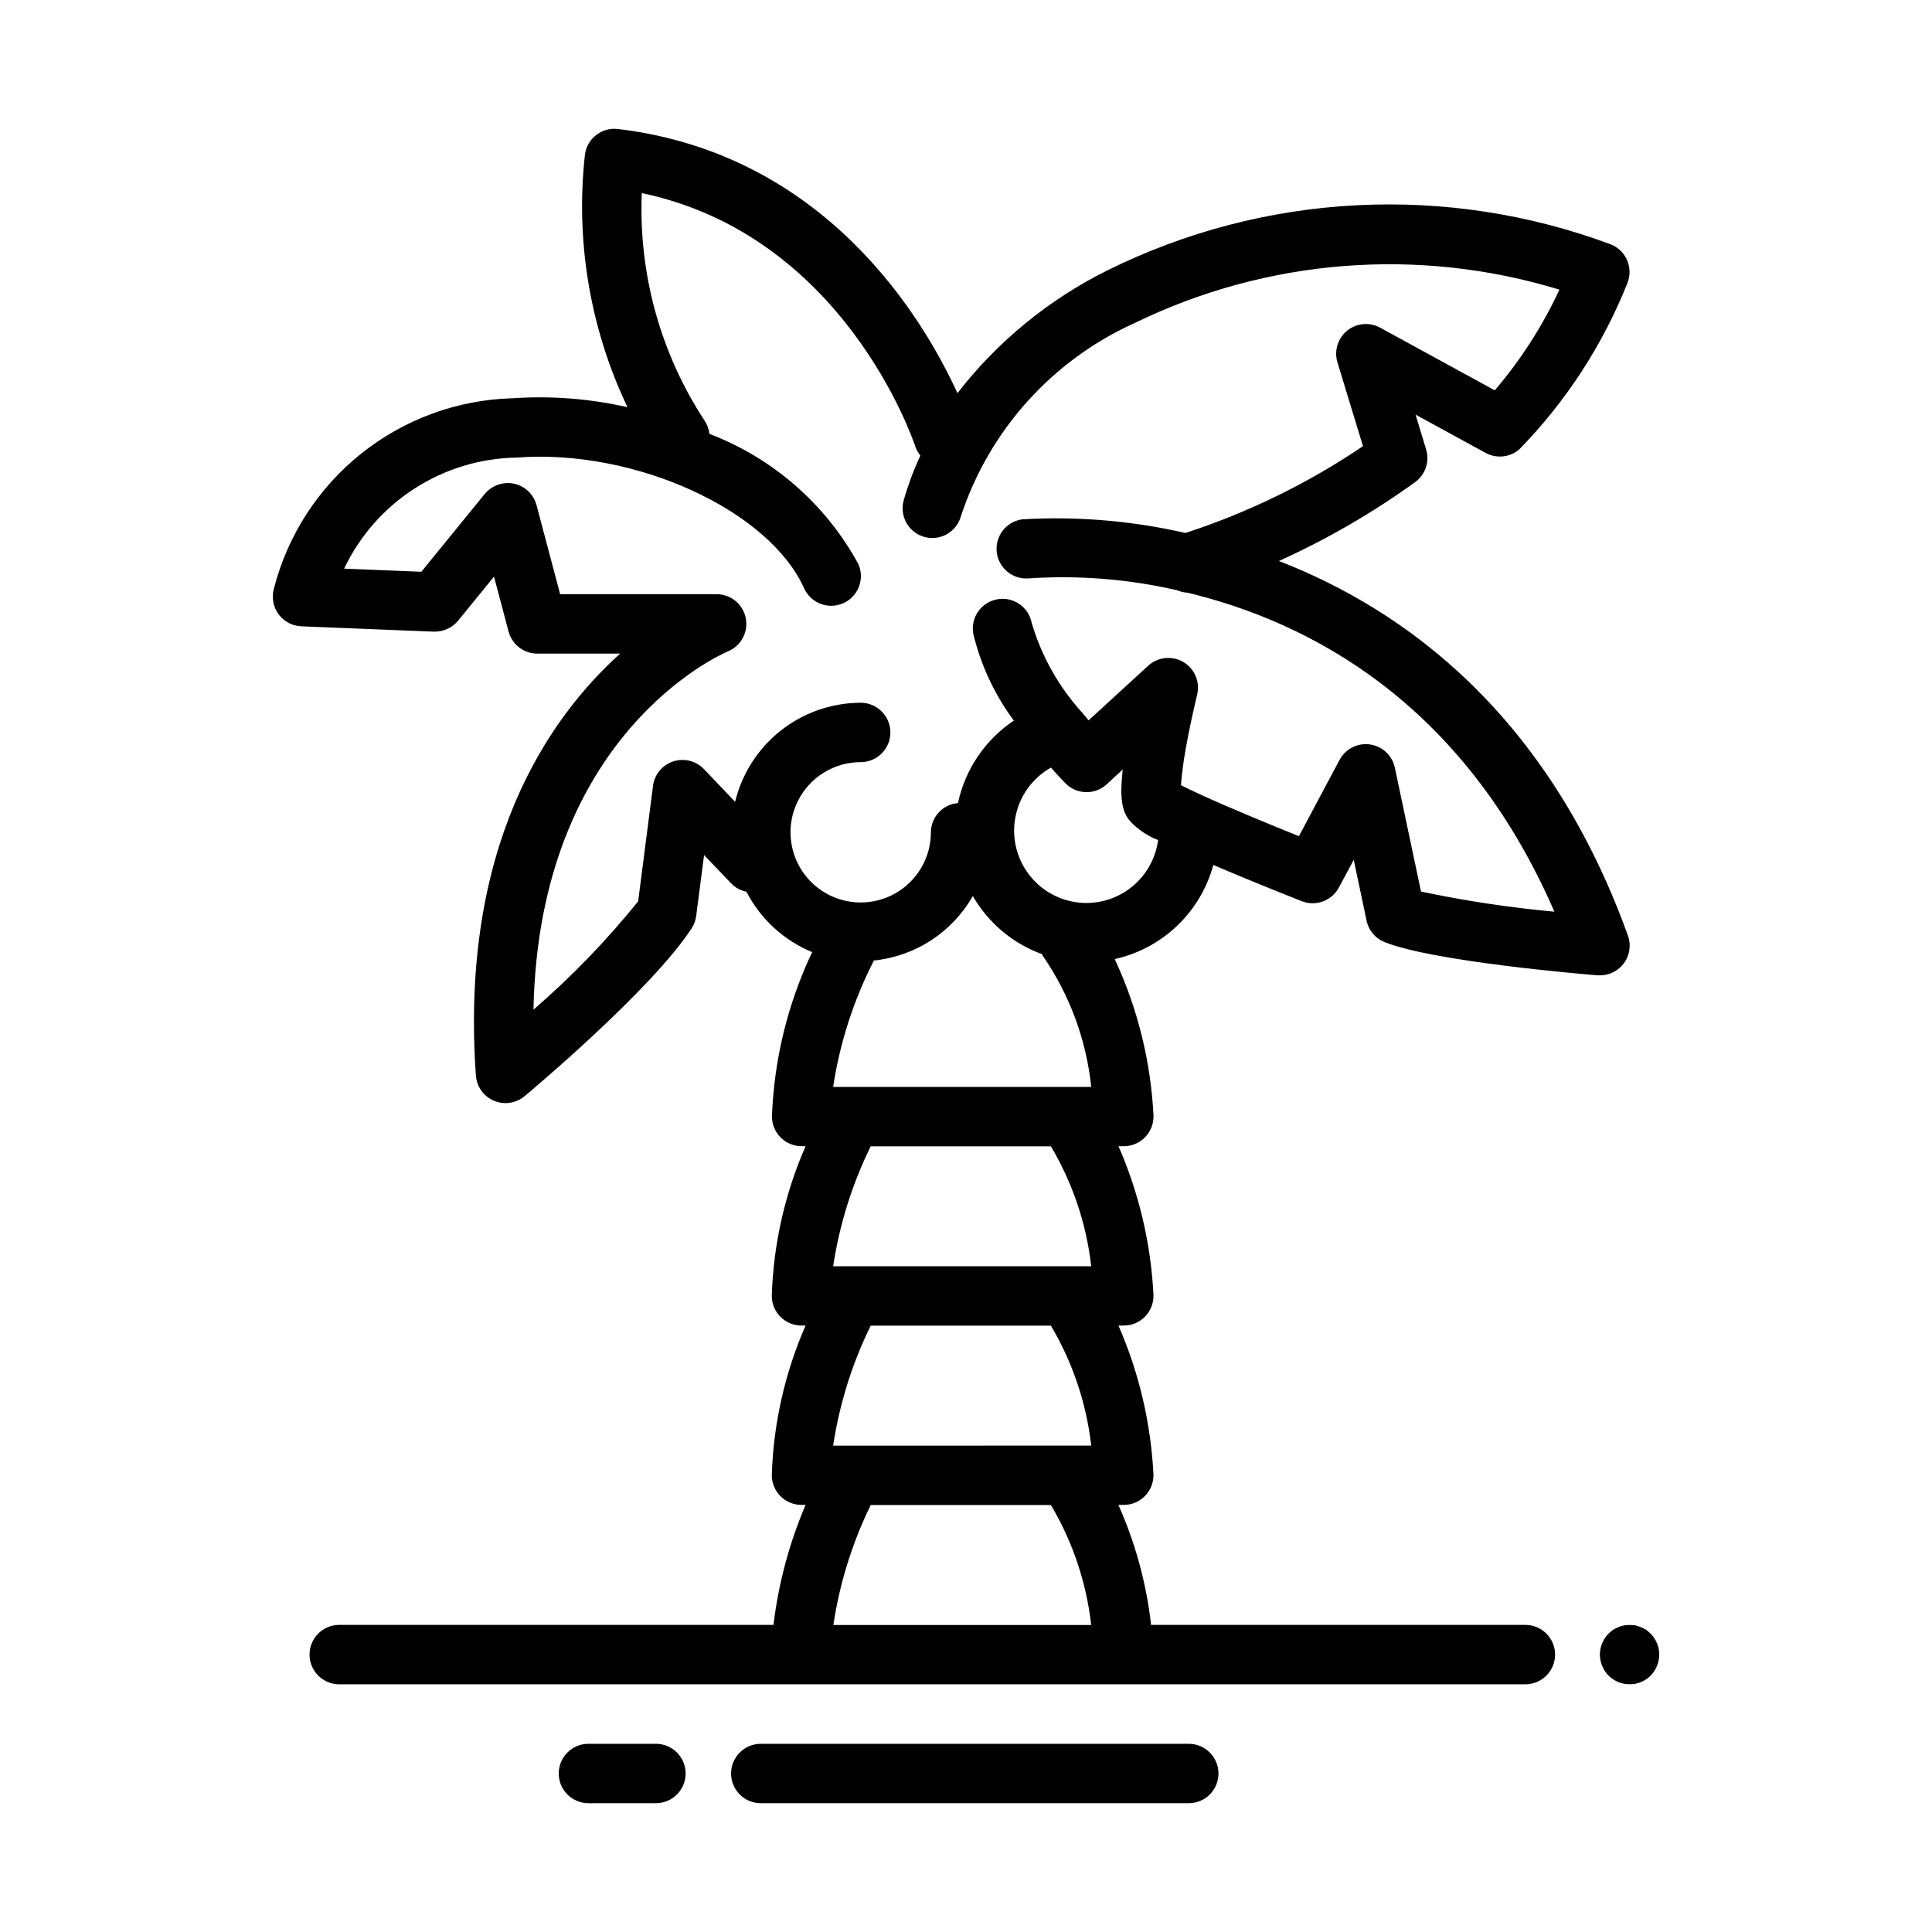
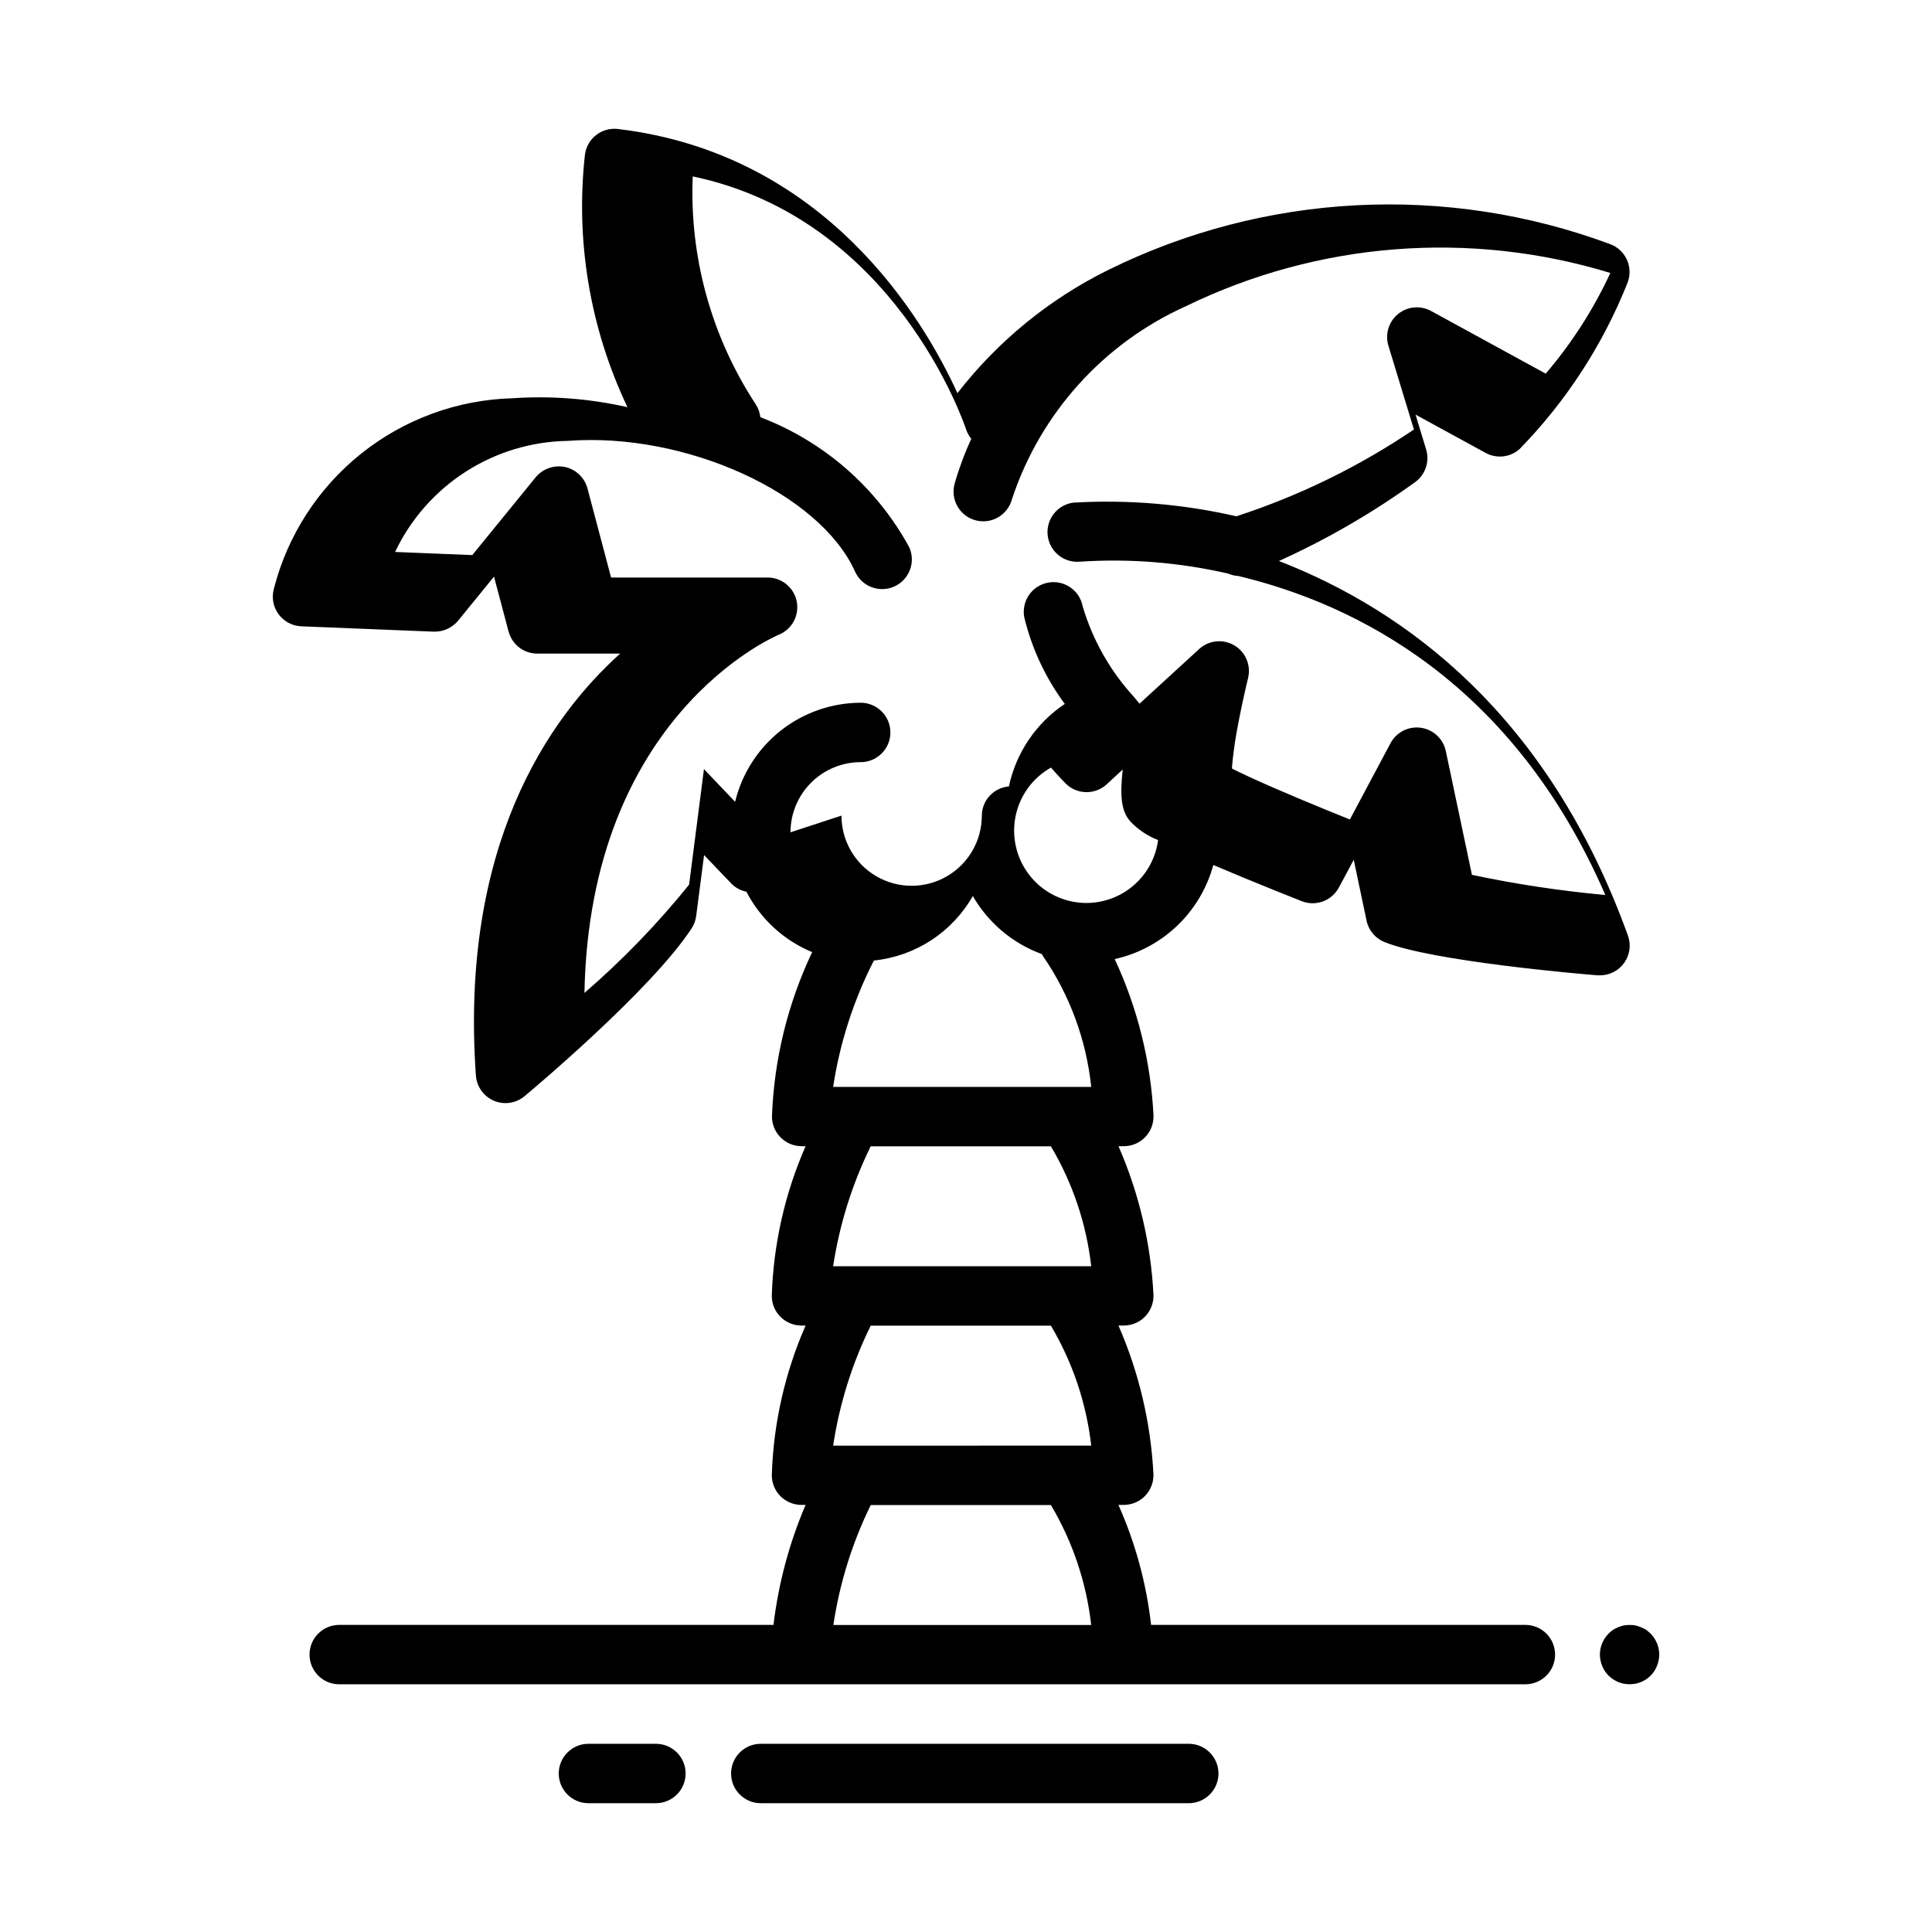
<svg xmlns="http://www.w3.org/2000/svg" fill="#000000" width="800px" height="800px" version="1.1" viewBox="144 144 512 512">
-   <path d="m465.54 373.23c11.066 4.723 22.789 9.336 23.434 9.59l0.004-0.004c3.723 1.473 7.957-0.086 9.84-3.621l3.938-7.336 3.402 16.129h-0.004c0.543 2.57 2.332 4.699 4.769 5.676 12.707 5.109 52.012 8.445 56.449 8.809h0.648c2.562 0 4.965-1.25 6.438-3.348 1.473-2.098 1.832-4.781 0.961-7.191-21.105-58.488-58.883-86.207-92.488-99.266 12.746-5.762 24.875-12.793 36.211-20.988 2.641-1.988 3.758-5.418 2.797-8.578l-2.801-9.227 18.578 10.156-0.004-0.004c2.898 1.582 6.477 1.188 8.961-0.988 12.359-12.664 22.094-27.645 28.637-44.086 0.77-1.965 0.719-4.156-0.145-6.086-0.859-1.926-2.457-3.426-4.438-4.164-21.496-7.984-44.398-11.492-67.297-10.305-22.902 1.188-45.32 7.043-65.875 17.211-15.559 7.719-29.176 18.855-39.824 32.582-8.934-19.57-34.84-63.434-89.984-70.008-4.234-0.5-8.098 2.457-8.715 6.676-2.578 22.961 1.32 46.188 11.258 67.047-10.008-2.269-20.297-3.062-30.535-2.363-14.582 0.414-28.637 5.562-40.031 14.668-11.398 9.105-19.523 21.676-23.141 35.809-0.641 2.316-0.188 4.797 1.23 6.734 1.418 1.941 3.641 3.129 6.043 3.223l35.117 1.418c2.465 0.07 4.832-0.992 6.414-2.887l9.531-11.699 3.863 14.555h0.004c0.918 3.449 4.035 5.848 7.606 5.848h21.953c-19.051 17.168-42.508 51.004-38.227 111.78v0.004c0.203 2.949 2.043 5.539 4.762 6.703 2.719 1.16 5.863 0.699 8.133-1.195 1.363-1.141 33.52-28.023 44.266-44.461 0.652-0.992 1.07-2.117 1.219-3.297l2.094-16.152 7.281 7.621v-0.004c1.074 1.078 2.445 1.809 3.938 2.098 3.731 7.227 9.902 12.898 17.422 16.012-6.477 13.645-10.102 28.469-10.652 43.562 0 2.086 0.828 4.09 2.305 5.566 1.477 1.477 3.481 2.305 5.566 2.305h1.039c-5.488 12.527-8.527 25.988-8.957 39.66 0 2.086 0.828 4.09 2.305 5.566 1.477 1.477 3.481 2.305 5.566 2.305h1.086c-5.488 12.527-8.527 25.988-8.957 39.66 0 2.086 0.828 4.09 2.305 5.566 1.477 1.477 3.481 2.305 5.566 2.305h1.086c-4.332 10.141-7.195 20.848-8.508 31.797h-115.08c-4.348 0-7.871 3.523-7.871 7.871 0 4.348 3.523 7.871 7.871 7.871h314.34c4.348 0 7.871-3.523 7.871-7.871 0-4.348-3.523-7.871-7.871-7.871h-99.188c-1.242-10.98-4.164-21.703-8.66-31.797h1.41c2.129 0 4.168-0.859 5.648-2.387 1.484-1.527 2.285-3.594 2.223-5.723-0.684-13.594-3.824-26.949-9.273-39.422h1.41c2.129 0 4.168-0.859 5.648-2.387 1.484-1.527 2.285-3.594 2.223-5.723-0.684-13.594-3.824-26.949-9.273-39.422h1.41c2.129 0 4.168-0.859 5.648-2.387 1.484-1.531 2.285-3.594 2.223-5.723-0.719-14.359-4.207-28.445-10.281-41.477 6.215-1.379 11.938-4.43 16.543-8.828 4.606-4.394 7.922-9.965 9.59-16.109zm-112.05-8.66c0.004-4.93 1.965-9.656 5.453-13.145 3.488-3.484 8.215-5.445 13.148-5.449 4.348 0 7.871-3.523 7.871-7.871s-3.523-7.871-7.871-7.871c-7.688 0.02-15.141 2.617-21.176 7.375-6.031 4.762-10.293 11.406-12.102 18.875l-8.258-8.66v0.004c-2.094-2.195-5.262-2.992-8.145-2.047-2.883 0.945-4.965 3.461-5.356 6.469l-3.938 30.621c-8.371 10.375-17.656 19.977-27.738 28.695 1.402-72.816 49.398-94.039 51.547-94.953 3.469-1.434 5.438-5.121 4.711-8.801-0.73-3.684-3.957-6.34-7.711-6.344h-41.484l-6.258-23.617h-0.004c-0.762-2.859-3.062-5.047-5.957-5.668-2.891-0.598-5.875 0.445-7.762 2.715l-16.801 20.625-20.469-0.828 0.004 0.004c4.125-8.688 10.598-16.047 18.688-21.25 8.09-5.203 17.473-8.039 27.086-8.191 31.141-2.363 66.793 13.824 76.145 34.684h0.004c1.797 3.93 6.43 5.676 10.375 3.906 3.945-1.77 5.727-6.387 3.988-10.348-8.617-15.848-22.625-28.094-39.484-34.516-0.133-1.258-0.574-2.465-1.281-3.512-11.707-17.871-17.527-38.957-16.637-60.301 53.328 11.172 71.746 64.906 72.535 67.289 0.301 0.82 0.738 1.586 1.289 2.262-1.777 3.828-3.254 7.793-4.414 11.855-0.566 2.019-0.305 4.18 0.727 6.004 1.031 1.824 2.75 3.164 4.773 3.715 2.023 0.555 4.18 0.277 6-0.766 1.816-1.047 3.144-2.773 3.684-4.797 7.512-22.77 24.242-41.336 46.105-51.168 35.035-17.047 75.223-20.195 112.48-8.809-4.465 9.633-10.227 18.613-17.129 26.684l-30.387-16.609c-2.809-1.531-6.262-1.215-8.742 0.805-2.481 2.019-3.492 5.34-2.562 8.398l6.762 22.207c-14.531 9.828-30.367 17.57-47.051 23-14.172-3.246-28.734-4.465-43.25-3.613-4.211 0.578-7.207 4.398-6.762 8.629 0.449 4.231 4.176 7.34 8.418 7.023 13.223-0.891 26.508 0.172 39.422 3.148 0.863 0.375 1.789 0.594 2.731 0.645 31.395 7.535 72.816 28.34 97.219 84.531-11.875-1.086-23.68-2.871-35.352-5.34l-6.926-32.82v0.004c-0.688-3.238-3.324-5.703-6.602-6.164-3.277-0.465-6.492 1.172-8.051 4.094l-10.77 20.215c-7.031-2.832-18.262-7.438-26.07-11.02-2.449-1.125-4.094-1.93-5.18-2.481 0.078-1.363 0.293-3.512 0.789-6.918 1.266-7.988 3.465-16.98 3.488-17.074l-0.004-0.004c0.824-3.367-0.652-6.879-3.637-8.645s-6.769-1.371-9.328 0.973l-15.801 14.477-1.504-1.82-0.109-0.125c-6.231-6.832-10.828-14.988-13.453-23.852-0.805-4.273-4.922-7.086-9.195-6.277-4.277 0.805-7.086 4.922-6.281 9.195 2 8.293 5.652 16.094 10.738 22.941-7.598 5.078-12.914 12.926-14.812 21.867-4.035 0.328-7.148 3.684-7.172 7.731 0 6.644-3.547 12.785-9.301 16.109-5.758 3.324-12.848 3.324-18.602 0-5.758-3.324-9.301-9.465-9.301-16.109zm66.629 32.273c0.102 0.141 0.125 0.316 0.234 0.457 7.121 10.324 11.531 22.27 12.832 34.742h-68.395c1.777-11.676 5.422-22.984 10.801-33.496 10.988-1.121 20.758-7.488 26.215-17.09 4.102 7.125 10.586 12.574 18.312 15.391zm13.059 177.8h-68.328v0.004c1.652-11.043 4.992-21.766 9.895-31.797h47.758c5.769 9.723 9.406 20.555 10.676 31.789zm0-47.539-68.387 0.004c1.672-11.043 5.027-21.766 9.953-31.789h47.758c5.762 9.723 9.402 20.551 10.684 31.781zm0-47.531-68.387 0.004c1.672-11.043 5.027-21.766 9.953-31.789h47.758c5.766 9.723 9.406 20.551 10.684 31.781zm-1.223-96.273c-5.691 0.008-11.098-2.512-14.746-6.883-3.648-4.371-5.168-10.141-4.144-15.742 1.023-5.602 4.484-10.457 9.445-13.254 2.219 2.512 3.785 4.109 3.883 4.203 2.977 2.977 7.769 3.086 10.879 0.242l4.258-3.938c-0.789 7.164-0.379 11.203 2.125 13.863v0.004c2.031 2.121 4.508 3.769 7.25 4.824-0.602 4.602-2.856 8.832-6.34 11.898-3.484 3.066-7.965 4.766-12.609 4.781zm151.77 199.16c-0.012 1.051-0.227 2.09-0.629 3.062-1.184 2.949-4.062 4.863-7.242 4.809-1.023 0.016-2.043-0.172-2.992-0.559-0.957-0.426-1.832-1.008-2.598-1.723-0.711-0.727-1.27-1.586-1.652-2.527-0.402-0.973-0.617-2.012-0.629-3.062 0.02-2.062 0.836-4.039 2.281-5.512 0.375-0.359 0.77-0.695 1.184-1.016 0.453-0.27 0.926-0.508 1.414-0.707 0.48-0.207 0.984-0.367 1.496-0.473 1.02-0.156 2.055-0.156 3.07 0 0.484 0.117 0.957 0.277 1.418 0.473 0.488 0.199 0.961 0.438 1.418 0.707 0.41 0.32 0.805 0.656 1.18 1.016 1.445 1.477 2.266 3.453 2.281 5.519zm-116.82 31.535c0 2.086-0.828 4.09-2.305 5.566-1.477 1.477-3.481 2.305-5.566 2.305h-113.42c-4.348 0-7.871-3.523-7.871-7.871s3.523-7.871 7.871-7.871h113.42c2.086 0 4.09 0.828 5.566 2.305 1.477 1.477 2.305 3.477 2.305 5.566zm-141.21 0c0 2.086-0.832 4.09-2.305 5.566-1.477 1.477-3.481 2.305-5.566 2.305h-17.879c-4.348 0-7.871-3.523-7.871-7.871s3.523-7.871 7.871-7.871h17.879c2.086 0 4.09 0.828 5.566 2.305 1.473 1.477 2.305 3.477 2.305 5.566z" />
+   <path d="m465.54 373.23c11.066 4.723 22.789 9.336 23.434 9.59l0.004-0.004c3.723 1.473 7.957-0.086 9.84-3.621l3.938-7.336 3.402 16.129h-0.004c0.543 2.57 2.332 4.699 4.769 5.676 12.707 5.109 52.012 8.445 56.449 8.809h0.648c2.562 0 4.965-1.25 6.438-3.348 1.473-2.098 1.832-4.781 0.961-7.191-21.105-58.488-58.883-86.207-92.488-99.266 12.746-5.762 24.875-12.793 36.211-20.988 2.641-1.988 3.758-5.418 2.797-8.578l-2.801-9.227 18.578 10.156-0.004-0.004c2.898 1.582 6.477 1.188 8.961-0.988 12.359-12.664 22.094-27.645 28.637-44.086 0.77-1.965 0.719-4.156-0.145-6.086-0.859-1.926-2.457-3.426-4.438-4.164-21.496-7.984-44.398-11.492-67.297-10.305-22.902 1.188-45.32 7.043-65.875 17.211-15.559 7.719-29.176 18.855-39.824 32.582-8.934-19.57-34.84-63.434-89.984-70.008-4.234-0.5-8.098 2.457-8.715 6.676-2.578 22.961 1.32 46.188 11.258 67.047-10.008-2.269-20.297-3.062-30.535-2.363-14.582 0.414-28.637 5.562-40.031 14.668-11.398 9.105-19.523 21.676-23.141 35.809-0.641 2.316-0.188 4.797 1.23 6.734 1.418 1.941 3.641 3.129 6.043 3.223l35.117 1.418c2.465 0.07 4.832-0.992 6.414-2.887l9.531-11.699 3.863 14.555h0.004c0.918 3.449 4.035 5.848 7.606 5.848h21.953c-19.051 17.168-42.508 51.004-38.227 111.78v0.004c0.203 2.949 2.043 5.539 4.762 6.703 2.719 1.16 5.863 0.699 8.133-1.195 1.363-1.141 33.52-28.023 44.266-44.461 0.652-0.992 1.07-2.117 1.219-3.297l2.094-16.152 7.281 7.621v-0.004c1.074 1.078 2.445 1.809 3.938 2.098 3.731 7.227 9.902 12.898 17.422 16.012-6.477 13.645-10.102 28.469-10.652 43.562 0 2.086 0.828 4.09 2.305 5.566 1.477 1.477 3.481 2.305 5.566 2.305h1.039c-5.488 12.527-8.527 25.988-8.957 39.66 0 2.086 0.828 4.09 2.305 5.566 1.477 1.477 3.481 2.305 5.566 2.305h1.086c-5.488 12.527-8.527 25.988-8.957 39.66 0 2.086 0.828 4.09 2.305 5.566 1.477 1.477 3.481 2.305 5.566 2.305h1.086c-4.332 10.141-7.195 20.848-8.508 31.797h-115.08c-4.348 0-7.871 3.523-7.871 7.871 0 4.348 3.523 7.871 7.871 7.871h314.34c4.348 0 7.871-3.523 7.871-7.871 0-4.348-3.523-7.871-7.871-7.871h-99.188c-1.242-10.98-4.164-21.703-8.66-31.797h1.41c2.129 0 4.168-0.859 5.648-2.387 1.484-1.527 2.285-3.594 2.223-5.723-0.684-13.594-3.824-26.949-9.273-39.422h1.41c2.129 0 4.168-0.859 5.648-2.387 1.484-1.527 2.285-3.594 2.223-5.723-0.684-13.594-3.824-26.949-9.273-39.422h1.41c2.129 0 4.168-0.859 5.648-2.387 1.484-1.531 2.285-3.594 2.223-5.723-0.719-14.359-4.207-28.445-10.281-41.477 6.215-1.379 11.938-4.43 16.543-8.828 4.606-4.394 7.922-9.965 9.59-16.109zm-112.05-8.66c0.004-4.93 1.965-9.656 5.453-13.145 3.488-3.484 8.215-5.445 13.148-5.449 4.348 0 7.871-3.523 7.871-7.871s-3.523-7.871-7.871-7.871c-7.688 0.02-15.141 2.617-21.176 7.375-6.031 4.762-10.293 11.406-12.102 18.875l-8.258-8.66v0.004l-3.938 30.621c-8.371 10.375-17.656 19.977-27.738 28.695 1.402-72.816 49.398-94.039 51.547-94.953 3.469-1.434 5.438-5.121 4.711-8.801-0.73-3.684-3.957-6.34-7.711-6.344h-41.484l-6.258-23.617h-0.004c-0.762-2.859-3.062-5.047-5.957-5.668-2.891-0.598-5.875 0.445-7.762 2.715l-16.801 20.625-20.469-0.828 0.004 0.004c4.125-8.688 10.598-16.047 18.688-21.25 8.09-5.203 17.473-8.039 27.086-8.191 31.141-2.363 66.793 13.824 76.145 34.684h0.004c1.797 3.93 6.43 5.676 10.375 3.906 3.945-1.77 5.727-6.387 3.988-10.348-8.617-15.848-22.625-28.094-39.484-34.516-0.133-1.258-0.574-2.465-1.281-3.512-11.707-17.871-17.527-38.957-16.637-60.301 53.328 11.172 71.746 64.906 72.535 67.289 0.301 0.82 0.738 1.586 1.289 2.262-1.777 3.828-3.254 7.793-4.414 11.855-0.566 2.019-0.305 4.18 0.727 6.004 1.031 1.824 2.75 3.164 4.773 3.715 2.023 0.555 4.18 0.277 6-0.766 1.816-1.047 3.144-2.773 3.684-4.797 7.512-22.77 24.242-41.336 46.105-51.168 35.035-17.047 75.223-20.195 112.48-8.809-4.465 9.633-10.227 18.613-17.129 26.684l-30.387-16.609c-2.809-1.531-6.262-1.215-8.742 0.805-2.481 2.019-3.492 5.34-2.562 8.398l6.762 22.207c-14.531 9.828-30.367 17.57-47.051 23-14.172-3.246-28.734-4.465-43.25-3.613-4.211 0.578-7.207 4.398-6.762 8.629 0.449 4.231 4.176 7.34 8.418 7.023 13.223-0.891 26.508 0.172 39.422 3.148 0.863 0.375 1.789 0.594 2.731 0.645 31.395 7.535 72.816 28.34 97.219 84.531-11.875-1.086-23.68-2.871-35.352-5.34l-6.926-32.82v0.004c-0.688-3.238-3.324-5.703-6.602-6.164-3.277-0.465-6.492 1.172-8.051 4.094l-10.77 20.215c-7.031-2.832-18.262-7.438-26.07-11.02-2.449-1.125-4.094-1.93-5.18-2.481 0.078-1.363 0.293-3.512 0.789-6.918 1.266-7.988 3.465-16.98 3.488-17.074l-0.004-0.004c0.824-3.367-0.652-6.879-3.637-8.645s-6.769-1.371-9.328 0.973l-15.801 14.477-1.504-1.82-0.109-0.125c-6.231-6.832-10.828-14.988-13.453-23.852-0.805-4.273-4.922-7.086-9.195-6.277-4.277 0.805-7.086 4.922-6.281 9.195 2 8.293 5.652 16.094 10.738 22.941-7.598 5.078-12.914 12.926-14.812 21.867-4.035 0.328-7.148 3.684-7.172 7.731 0 6.644-3.547 12.785-9.301 16.109-5.758 3.324-12.848 3.324-18.602 0-5.758-3.324-9.301-9.465-9.301-16.109zm66.629 32.273c0.102 0.141 0.125 0.316 0.234 0.457 7.121 10.324 11.531 22.27 12.832 34.742h-68.395c1.777-11.676 5.422-22.984 10.801-33.496 10.988-1.121 20.758-7.488 26.215-17.09 4.102 7.125 10.586 12.574 18.312 15.391zm13.059 177.8h-68.328v0.004c1.652-11.043 4.992-21.766 9.895-31.797h47.758c5.769 9.723 9.406 20.555 10.676 31.789zm0-47.539-68.387 0.004c1.672-11.043 5.027-21.766 9.953-31.789h47.758c5.762 9.723 9.402 20.551 10.684 31.781zm0-47.531-68.387 0.004c1.672-11.043 5.027-21.766 9.953-31.789h47.758c5.766 9.723 9.406 20.551 10.684 31.781zm-1.223-96.273c-5.691 0.008-11.098-2.512-14.746-6.883-3.648-4.371-5.168-10.141-4.144-15.742 1.023-5.602 4.484-10.457 9.445-13.254 2.219 2.512 3.785 4.109 3.883 4.203 2.977 2.977 7.769 3.086 10.879 0.242l4.258-3.938c-0.789 7.164-0.379 11.203 2.125 13.863v0.004c2.031 2.121 4.508 3.769 7.25 4.824-0.602 4.602-2.856 8.832-6.34 11.898-3.484 3.066-7.965 4.766-12.609 4.781zm151.77 199.16c-0.012 1.051-0.227 2.09-0.629 3.062-1.184 2.949-4.062 4.863-7.242 4.809-1.023 0.016-2.043-0.172-2.992-0.559-0.957-0.426-1.832-1.008-2.598-1.723-0.711-0.727-1.27-1.586-1.652-2.527-0.402-0.973-0.617-2.012-0.629-3.062 0.02-2.062 0.836-4.039 2.281-5.512 0.375-0.359 0.77-0.695 1.184-1.016 0.453-0.27 0.926-0.508 1.414-0.707 0.48-0.207 0.984-0.367 1.496-0.473 1.02-0.156 2.055-0.156 3.07 0 0.484 0.117 0.957 0.277 1.418 0.473 0.488 0.199 0.961 0.438 1.418 0.707 0.41 0.32 0.805 0.656 1.18 1.016 1.445 1.477 2.266 3.453 2.281 5.519zm-116.82 31.535c0 2.086-0.828 4.09-2.305 5.566-1.477 1.477-3.481 2.305-5.566 2.305h-113.42c-4.348 0-7.871-3.523-7.871-7.871s3.523-7.871 7.871-7.871h113.42c2.086 0 4.09 0.828 5.566 2.305 1.477 1.477 2.305 3.477 2.305 5.566zm-141.21 0c0 2.086-0.832 4.09-2.305 5.566-1.477 1.477-3.481 2.305-5.566 2.305h-17.879c-4.348 0-7.871-3.523-7.871-7.871s3.523-7.871 7.871-7.871h17.879c2.086 0 4.09 0.828 5.566 2.305 1.473 1.477 2.305 3.477 2.305 5.566z" />
</svg>